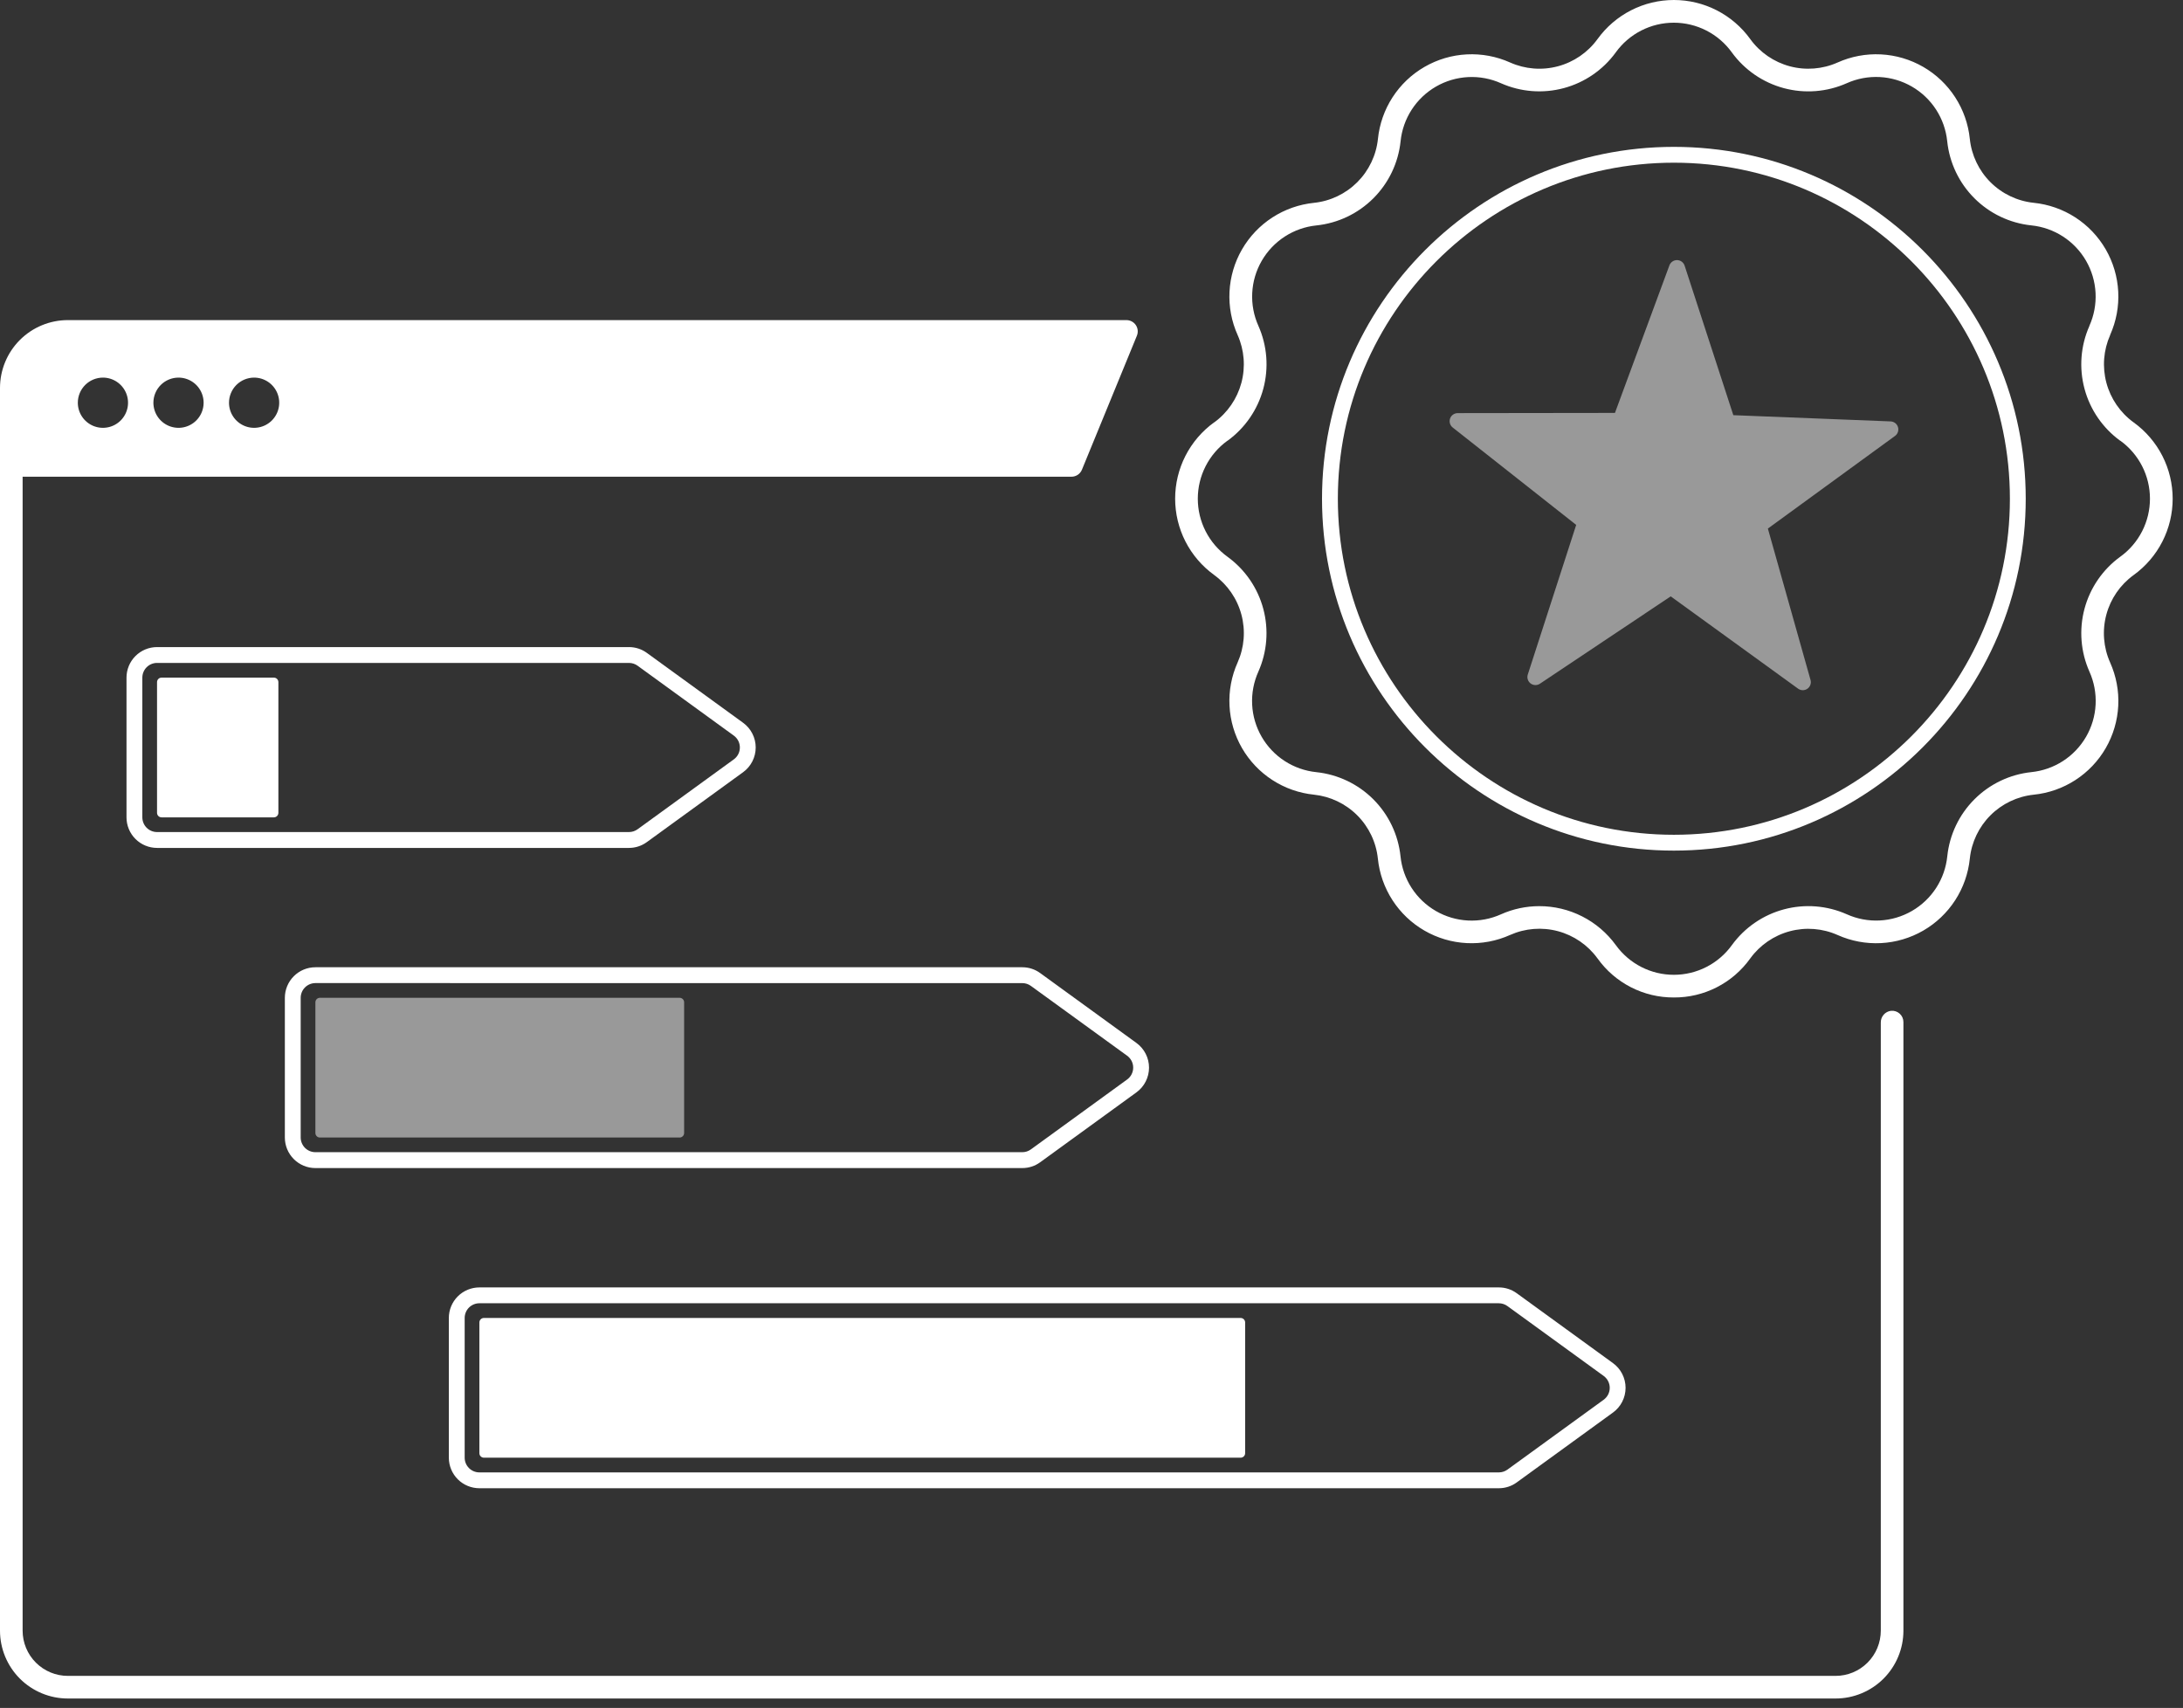
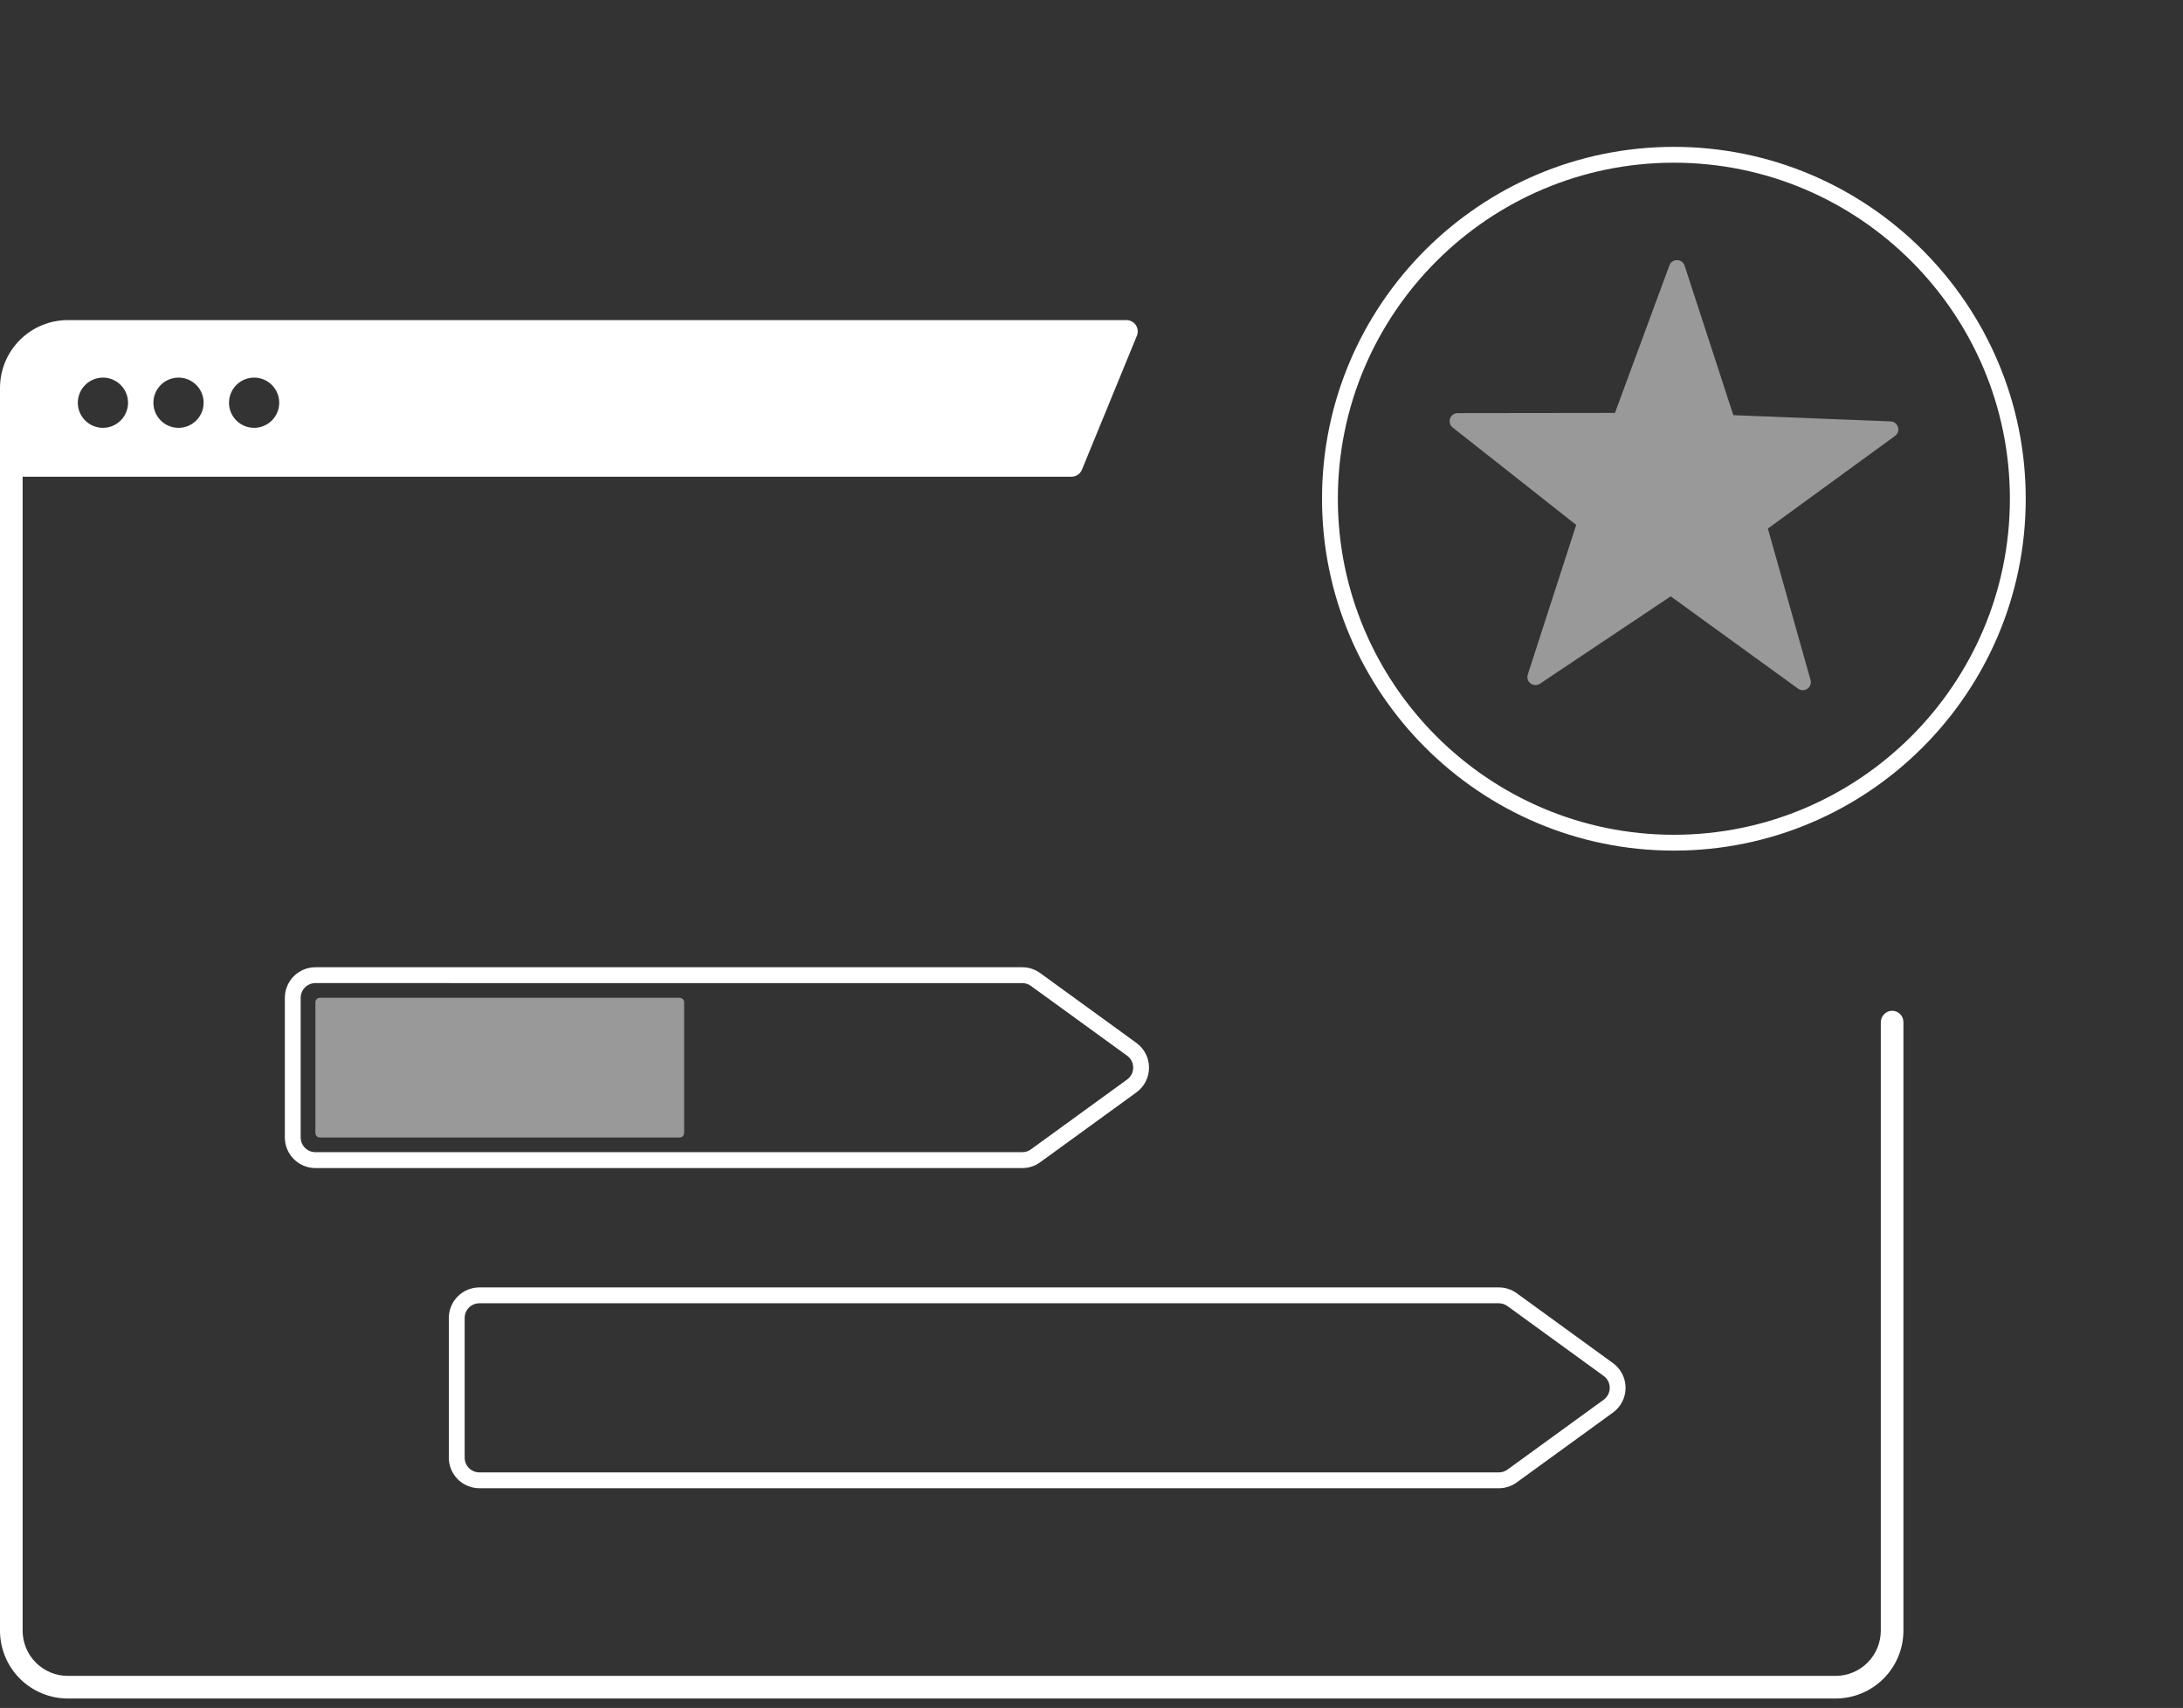
<svg xmlns="http://www.w3.org/2000/svg" width="193" height="151" viewBox="0 0 193 151" fill="none">
  <rect x="0" y="0" width="193" height="151" fill="#333333" stroke="none" />
-   <path d="M147.988 88.186C146.67 88.193 145.37 87.884 144.196 87.284C143.023 86.685 142.01 85.812 141.244 84.74L141.23 84.724C140.375 83.548 139.141 82.701 137.737 82.325C136.332 81.949 134.84 82.067 133.512 82.658C132.309 83.199 130.996 83.446 129.679 83.379C128.362 83.313 127.08 82.934 125.938 82.275C124.796 81.616 123.827 80.695 123.111 79.588C122.394 78.481 121.951 77.22 121.818 75.908C121.666 74.461 121.022 73.11 119.993 72.081C118.964 71.052 117.613 70.408 116.166 70.256C114.855 70.122 113.595 69.678 112.489 68.961C111.383 68.245 110.463 67.276 109.804 66.135C109.146 64.993 108.767 63.712 108.701 62.396C108.634 61.08 108.88 59.766 109.42 58.564C110.011 57.236 110.129 55.745 109.754 54.34C109.379 52.936 108.533 51.702 107.358 50.846L107.34 50.83C106.273 50.058 105.405 49.045 104.806 47.873C104.207 46.7 103.895 45.403 103.895 44.086C103.895 42.77 104.207 41.472 104.806 40.3C105.405 39.127 106.273 38.114 107.34 37.342H107.352C108.527 36.487 109.374 35.254 109.751 33.85C110.127 32.446 110.011 30.955 109.422 29.626C108.881 28.424 108.634 27.11 108.701 25.793C108.767 24.476 109.146 23.194 109.805 22.052C110.464 20.91 111.385 19.941 112.492 19.225C113.599 18.509 114.86 18.066 116.172 17.932C117.619 17.78 118.97 17.136 119.999 16.107C121.028 15.078 121.672 13.727 121.824 12.28C121.957 10.969 122.4 9.708 123.115 8.601C123.831 7.494 124.799 6.573 125.941 5.914C127.082 5.254 128.363 4.875 129.68 4.808C130.996 4.741 132.309 4.987 133.512 5.526C134.84 6.118 136.331 6.236 137.736 5.86C139.14 5.485 140.374 4.639 141.23 3.464L141.244 3.446C142.015 2.379 143.029 1.51 144.202 0.911C145.374 0.312 146.672 0 147.989 0C149.306 0 150.604 0.312 151.776 0.911C152.949 1.51 153.962 2.379 154.734 3.446L154.746 3.464C155.601 4.638 156.834 5.484 158.237 5.86C159.64 6.235 161.13 6.118 162.458 5.528C163.661 4.988 164.974 4.741 166.291 4.808C167.607 4.875 168.889 5.253 170.031 5.912C171.173 6.571 172.142 7.492 172.858 8.599C173.575 9.706 174.018 10.967 174.152 12.278C174.303 13.726 174.947 15.077 175.976 16.106C177.005 17.135 178.356 17.779 179.804 17.93C181.114 18.064 182.374 18.506 183.48 19.221C184.586 19.936 185.506 20.903 186.166 22.043C186.825 23.183 187.205 24.463 187.273 25.778C187.342 27.093 187.097 28.406 186.56 29.608V29.624C185.97 30.952 185.853 32.441 186.228 33.845C186.604 35.248 187.45 36.481 188.624 37.336L188.64 37.346C189.707 38.118 190.576 39.131 191.176 40.304C191.775 41.477 192.087 42.775 192.087 44.092C192.087 45.409 191.775 46.707 191.176 47.88C190.576 49.053 189.707 50.066 188.64 50.838L188.622 50.85C187.446 51.705 186.599 52.937 186.223 54.341C185.846 55.745 185.963 57.236 186.554 58.564C187.094 59.767 187.342 61.08 187.275 62.397C187.208 63.714 186.83 64.996 186.171 66.138C185.512 67.28 184.591 68.249 183.484 68.965C182.377 69.682 181.116 70.125 179.804 70.258C178.357 70.409 177.005 71.053 175.976 72.082C174.947 73.111 174.303 74.463 174.152 75.91C174.018 77.221 173.575 78.481 172.859 79.588C172.143 80.694 171.175 81.615 170.034 82.274C168.893 82.933 167.612 83.312 166.296 83.38C164.98 83.448 163.667 83.203 162.464 82.664C161.136 82.073 159.645 81.955 158.24 82.33C156.836 82.705 155.602 83.551 154.746 84.726L154.734 84.742C153.967 85.814 152.954 86.686 151.78 87.285C150.606 87.885 149.306 88.194 147.988 88.186ZM136.084 80.112C137.404 80.11 138.705 80.421 139.881 81.019C141.058 81.617 142.076 82.485 142.852 83.552L142.864 83.568C143.451 84.378 144.221 85.037 145.112 85.492C146.003 85.946 146.989 86.183 147.989 86.182C148.989 86.182 149.975 85.944 150.865 85.489C151.756 85.034 152.526 84.374 153.112 83.564L153.124 83.548C154.25 82.002 155.871 80.889 157.718 80.395C159.566 79.9 161.526 80.054 163.274 80.83C164.188 81.241 165.186 81.429 166.187 81.379C167.187 81.328 168.161 81.041 169.029 80.54C169.897 80.039 170.633 79.34 171.178 78.498C171.722 77.657 172.059 76.699 172.16 75.702C172.359 73.797 173.207 72.019 174.561 70.665C175.915 69.31 177.693 68.462 179.598 68.262C180.594 68.16 181.551 67.824 182.392 67.28C183.232 66.737 183.932 66.001 184.433 65.135C184.934 64.268 185.222 63.295 185.274 62.295C185.325 61.295 185.139 60.298 184.73 59.384C183.952 57.636 183.797 55.674 184.291 53.825C184.785 51.977 185.898 50.353 187.444 49.226L187.462 49.214C188.272 48.628 188.932 47.857 189.387 46.967C189.842 46.076 190.079 45.09 190.079 44.089C190.079 43.089 189.842 42.103 189.387 41.212C188.932 40.321 188.272 39.55 187.462 38.964H187.446C185.901 37.839 184.788 36.219 184.293 34.373C183.797 32.527 183.949 30.567 184.724 28.82V28.806C185.133 27.892 185.32 26.894 185.269 25.895C185.217 24.895 184.929 23.921 184.428 23.054C183.927 22.187 183.227 21.452 182.387 20.908C181.546 20.364 180.588 20.028 179.592 19.926C177.687 19.727 175.909 18.879 174.555 17.525C173.201 16.171 172.353 14.393 172.154 12.488C172.052 11.492 171.716 10.534 171.172 9.693C170.628 8.853 169.893 8.153 169.026 7.652C168.159 7.151 167.185 6.863 166.186 6.811C165.186 6.76 164.188 6.947 163.274 7.356C161.526 8.134 159.564 8.289 157.716 7.795C155.868 7.301 154.245 6.188 153.118 4.642L153.106 4.624C152.519 3.814 151.749 3.154 150.858 2.699C149.967 2.244 148.981 2.007 147.981 2.007C146.981 2.007 145.994 2.244 145.104 2.699C144.213 3.154 143.442 3.814 142.856 4.624L142.844 4.642C141.719 6.184 140.101 7.295 138.258 7.79C136.415 8.285 134.458 8.135 132.712 7.364C131.798 6.953 130.8 6.765 129.799 6.815C128.799 6.866 127.824 7.153 126.957 7.654C126.089 8.155 125.352 8.855 124.808 9.696C124.264 10.537 123.927 11.495 123.826 12.492C123.626 14.397 122.778 16.175 121.423 17.529C120.069 18.883 118.291 19.731 116.386 19.93C115.39 20.031 114.432 20.368 113.591 20.912C112.75 21.456 112.051 22.191 111.55 23.058C111.049 23.925 110.761 24.899 110.71 25.899C110.659 26.899 110.846 27.896 111.256 28.81C112.032 30.559 112.185 32.521 111.689 34.369C111.193 36.217 110.078 37.839 108.53 38.964H108.518C107.707 39.55 107.046 40.321 106.591 41.212C106.135 42.103 105.898 43.09 105.898 44.091C105.898 45.092 106.135 46.079 106.591 46.97C107.046 47.861 107.707 48.632 108.518 49.218L108.536 49.232C110.081 50.358 111.194 51.979 111.688 53.826C112.182 55.673 112.028 57.633 111.252 59.38C110.841 60.294 110.653 61.292 110.703 62.293C110.754 63.293 111.041 64.268 111.542 65.135C112.043 66.003 112.742 66.74 113.584 67.284C114.425 67.828 115.383 68.165 116.38 68.266C118.285 68.466 120.063 69.314 121.418 70.668C122.772 72.023 123.62 73.801 123.82 75.706C123.921 76.702 124.257 77.66 124.801 78.501C125.344 79.341 126.08 80.041 126.947 80.542C127.814 81.043 128.787 81.331 129.787 81.382C130.787 81.433 131.784 81.246 132.698 80.836C133.763 80.359 134.917 80.113 136.084 80.112Z" fill="white" />
  <path d="M153.244 36.706L167.14 37.256C167.288 37.26 167.432 37.31 167.55 37.399C167.669 37.489 167.756 37.613 167.8 37.755C167.844 37.896 167.843 38.048 167.796 38.189C167.75 38.33 167.66 38.453 167.54 38.54L156.298 46.73L160.07 60.116C160.11 60.258 160.105 60.409 160.055 60.548C160.006 60.687 159.914 60.807 159.793 60.891C159.672 60.976 159.528 61.02 159.38 61.019C159.233 61.018 159.089 60.971 158.97 60.884L147.708 52.724L136.144 60.448C136.021 60.53 135.876 60.571 135.728 60.566C135.581 60.562 135.439 60.512 135.321 60.423C135.203 60.334 135.116 60.211 135.071 60.07C135.027 59.929 135.027 59.779 135.072 59.638L139.352 46.406L128.432 37.794C128.316 37.702 128.232 37.577 128.191 37.435C128.149 37.293 128.153 37.142 128.201 37.003C128.25 36.863 128.34 36.742 128.46 36.657C128.581 36.571 128.724 36.524 128.872 36.524L142.778 36.506L147.594 23.46C147.645 23.322 147.739 23.203 147.861 23.119C147.983 23.036 148.128 22.993 148.275 22.996C148.423 22.999 148.566 23.047 148.685 23.135C148.803 23.223 148.892 23.346 148.938 23.486L153.244 36.706Z" fill="white" fill-opacity="0.5" />
-   <path d="M55.606 74.964H13.884C13.168 74.963 12.482 74.679 11.976 74.173C11.469 73.666 11.185 72.98 11.184 72.264V59.908C11.185 59.192 11.469 58.506 11.976 57.999C12.482 57.493 13.168 57.209 13.884 57.208H55.606C56.176 57.207 56.732 57.388 57.192 57.724L65.698 63.9C66.043 64.15 66.324 64.479 66.517 64.859C66.711 65.239 66.812 65.659 66.812 66.085C66.812 66.511 66.711 66.931 66.517 67.311C66.324 67.691 66.043 68.02 65.698 68.27L57.192 74.446C56.732 74.783 56.176 74.965 55.606 74.964ZM13.884 58.608C13.54 58.608 13.209 58.746 12.965 58.989C12.722 59.233 12.585 59.563 12.584 59.908V72.262C12.585 72.607 12.722 72.937 12.965 73.181C13.209 73.424 13.54 73.561 13.884 73.562H55.606C55.881 73.562 56.148 73.475 56.37 73.314L64.876 67.136C65.042 67.016 65.177 66.858 65.271 66.675C65.364 66.492 65.412 66.29 65.412 66.085C65.412 65.88 65.364 65.678 65.271 65.495C65.177 65.312 65.042 65.154 64.876 65.034L56.37 58.856C56.148 58.694 55.881 58.608 55.606 58.608H13.884Z" fill="white" />
  <path d="M90.38 103.268H27.884C27.168 103.268 26.482 102.983 25.976 102.477C25.469 101.971 25.185 101.284 25.184 100.568V88.214C25.185 87.498 25.469 86.812 25.976 86.306C26.482 85.799 27.168 85.515 27.884 85.514H90.38C90.95 85.513 91.506 85.694 91.966 86.03L100.472 92.206C100.817 92.457 101.098 92.785 101.291 93.165C101.485 93.545 101.586 93.965 101.586 94.391C101.586 94.817 101.485 95.238 101.291 95.617C101.098 95.997 100.817 96.326 100.472 96.576L91.966 102.752C91.506 103.089 90.95 103.27 90.38 103.268ZM27.884 86.914C27.54 86.915 27.209 87.052 26.965 87.296C26.722 87.539 26.585 87.87 26.584 88.214V100.564C26.585 100.909 26.722 101.239 26.965 101.483C27.209 101.727 27.54 101.864 27.884 101.864H90.38C90.655 101.865 90.922 101.778 91.144 101.616L99.65 95.438C99.816 95.318 99.951 95.16 100.045 94.977C100.138 94.794 100.186 94.592 100.186 94.387C100.186 94.182 100.138 93.98 100.045 93.797C99.951 93.615 99.816 93.457 99.65 93.336L91.144 87.164C90.922 87.003 90.655 86.916 90.38 86.916L27.884 86.914Z" fill="white" />
  <path d="M132.512 131.574H42.382C41.666 131.573 40.98 131.289 40.473 130.783C39.967 130.276 39.682 129.59 39.682 128.874V116.52C39.682 115.804 39.967 115.118 40.473 114.611C40.98 114.105 41.666 113.821 42.382 113.82H132.512C133.082 113.819 133.638 114 134.098 114.336L142.604 120.512C142.949 120.762 143.23 121.091 143.423 121.471C143.617 121.851 143.718 122.271 143.718 122.697C143.718 123.123 143.617 123.544 143.423 123.923C143.23 124.303 142.949 124.632 142.604 124.882L134.098 131.058C133.638 131.395 133.082 131.575 132.512 131.574ZM42.382 115.22C42.037 115.221 41.707 115.358 41.463 115.601C41.219 115.845 41.082 116.175 41.082 116.52V128.874C41.082 129.219 41.219 129.549 41.463 129.793C41.707 130.036 42.037 130.174 42.382 130.174H132.512C132.786 130.174 133.054 130.088 133.276 129.926L141.782 123.75C141.948 123.629 142.083 123.471 142.176 123.288C142.27 123.106 142.318 122.903 142.318 122.698C142.318 122.493 142.27 122.291 142.176 122.108C142.083 121.925 141.948 121.767 141.782 121.646L133.272 115.468C133.05 115.307 132.782 115.22 132.508 115.22H42.382Z" fill="white" />
-   <path d="M24.212 59.908H14.284C14.063 59.908 13.884 60.087 13.884 60.308V71.862C13.884 72.083 14.063 72.262 14.284 72.262H24.212C24.433 72.262 24.612 72.083 24.612 71.862V60.308C24.612 60.087 24.433 59.908 24.212 59.908Z" fill="white" />
  <path d="M60.084 88.214H28.284C28.063 88.214 27.884 88.393 27.884 88.614V100.168C27.884 100.389 28.063 100.568 28.284 100.568H60.084C60.305 100.568 60.484 100.389 60.484 100.168V88.614C60.484 88.393 60.305 88.214 60.084 88.214Z" fill="white" fill-opacity="0.5" />
-   <path d="M109.684 116.52H42.782C42.561 116.52 42.382 116.699 42.382 116.92V128.474C42.382 128.695 42.561 128.874 42.782 128.874H109.684C109.905 128.874 110.084 128.695 110.084 128.474V116.92C110.084 116.699 109.905 116.52 109.684 116.52Z" fill="white" />
  <path d="M147.988 75.202C130.836 75.202 116.88 61.246 116.88 44.094C116.88 26.942 130.836 12.984 147.988 12.984C165.14 12.984 179.096 26.94 179.096 44.094C179.096 61.248 165.142 75.202 147.988 75.202ZM147.988 14.384C131.608 14.384 118.28 27.712 118.28 44.094C118.28 60.476 131.608 73.802 147.988 73.802C164.368 73.802 177.696 60.474 177.696 44.094C177.696 27.714 164.37 14.384 147.988 14.384Z" fill="white" />
  <path d="M167.184 89.364C166.932 89.396 166.701 89.519 166.534 89.71C166.368 89.902 166.278 90.148 166.282 90.402V144.164C166.282 145.225 165.861 146.242 165.11 146.993C164.36 147.743 163.343 148.164 162.282 148.164H6C4.939 148.164 3.922 147.743 3.172 146.993C2.421 146.242 2 145.225 2 144.164V42.146H94.728C94.927 42.146 95.122 42.087 95.287 41.976C95.453 41.865 95.581 41.707 95.656 41.522L100.512 29.684C100.575 29.532 100.6 29.366 100.584 29.201C100.568 29.037 100.511 28.879 100.419 28.742C100.327 28.605 100.202 28.493 100.056 28.416C99.91 28.339 99.747 28.299 99.582 28.3H6C4.409 28.3 2.883 28.932 1.757 30.057C0.632 31.183 0 32.709 0 34.3V144.164C0 145.755 0.632 147.281 1.757 148.407C2.883 149.532 4.409 150.164 6 150.164H162.282C163.873 150.164 165.399 149.532 166.525 148.407C167.65 147.281 168.282 145.755 168.282 144.164V90.364C168.283 90.224 168.254 90.085 168.198 89.957C168.141 89.829 168.059 89.714 167.955 89.62C167.852 89.526 167.73 89.454 167.597 89.41C167.464 89.366 167.323 89.35 167.184 89.364ZM22.466 33.384C22.905 33.384 23.334 33.514 23.699 33.758C24.064 34.002 24.349 34.349 24.517 34.755C24.685 35.16 24.729 35.606 24.643 36.037C24.558 36.468 24.346 36.863 24.036 37.174C23.725 37.484 23.33 37.696 22.899 37.781C22.468 37.867 22.022 37.823 21.616 37.655C21.211 37.487 20.864 37.203 20.62 36.837C20.376 36.472 20.246 36.043 20.246 35.604C20.247 35.016 20.481 34.452 20.897 34.035C21.314 33.619 21.878 33.385 22.466 33.384ZM15.784 33.384C16.223 33.385 16.652 33.515 17.017 33.759C17.382 34.003 17.666 34.35 17.834 34.756C18.001 35.162 18.045 35.608 17.959 36.038C17.873 36.469 17.662 36.864 17.351 37.175C17.041 37.485 16.645 37.696 16.214 37.782C15.784 37.867 15.338 37.823 14.932 37.655C14.526 37.487 14.18 37.202 13.936 36.837C13.692 36.472 13.562 36.043 13.562 35.604C13.562 35.015 13.797 34.45 14.213 34.034C14.63 33.618 15.195 33.384 15.784 33.384ZM9.1 33.384C9.539 33.384 9.968 33.514 10.333 33.758C10.698 34.002 10.983 34.349 11.151 34.755C11.319 35.16 11.363 35.606 11.277 36.037C11.192 36.468 10.98 36.863 10.67 37.174C10.359 37.484 9.964 37.696 9.533 37.781C9.102 37.867 8.656 37.823 8.25 37.655C7.845 37.487 7.498 37.203 7.254 36.837C7.01 36.472 6.88 36.043 6.88 35.604C6.881 35.016 7.115 34.451 7.531 34.035C7.947 33.619 8.511 33.385 9.1 33.384Z" fill="white" />
</svg>